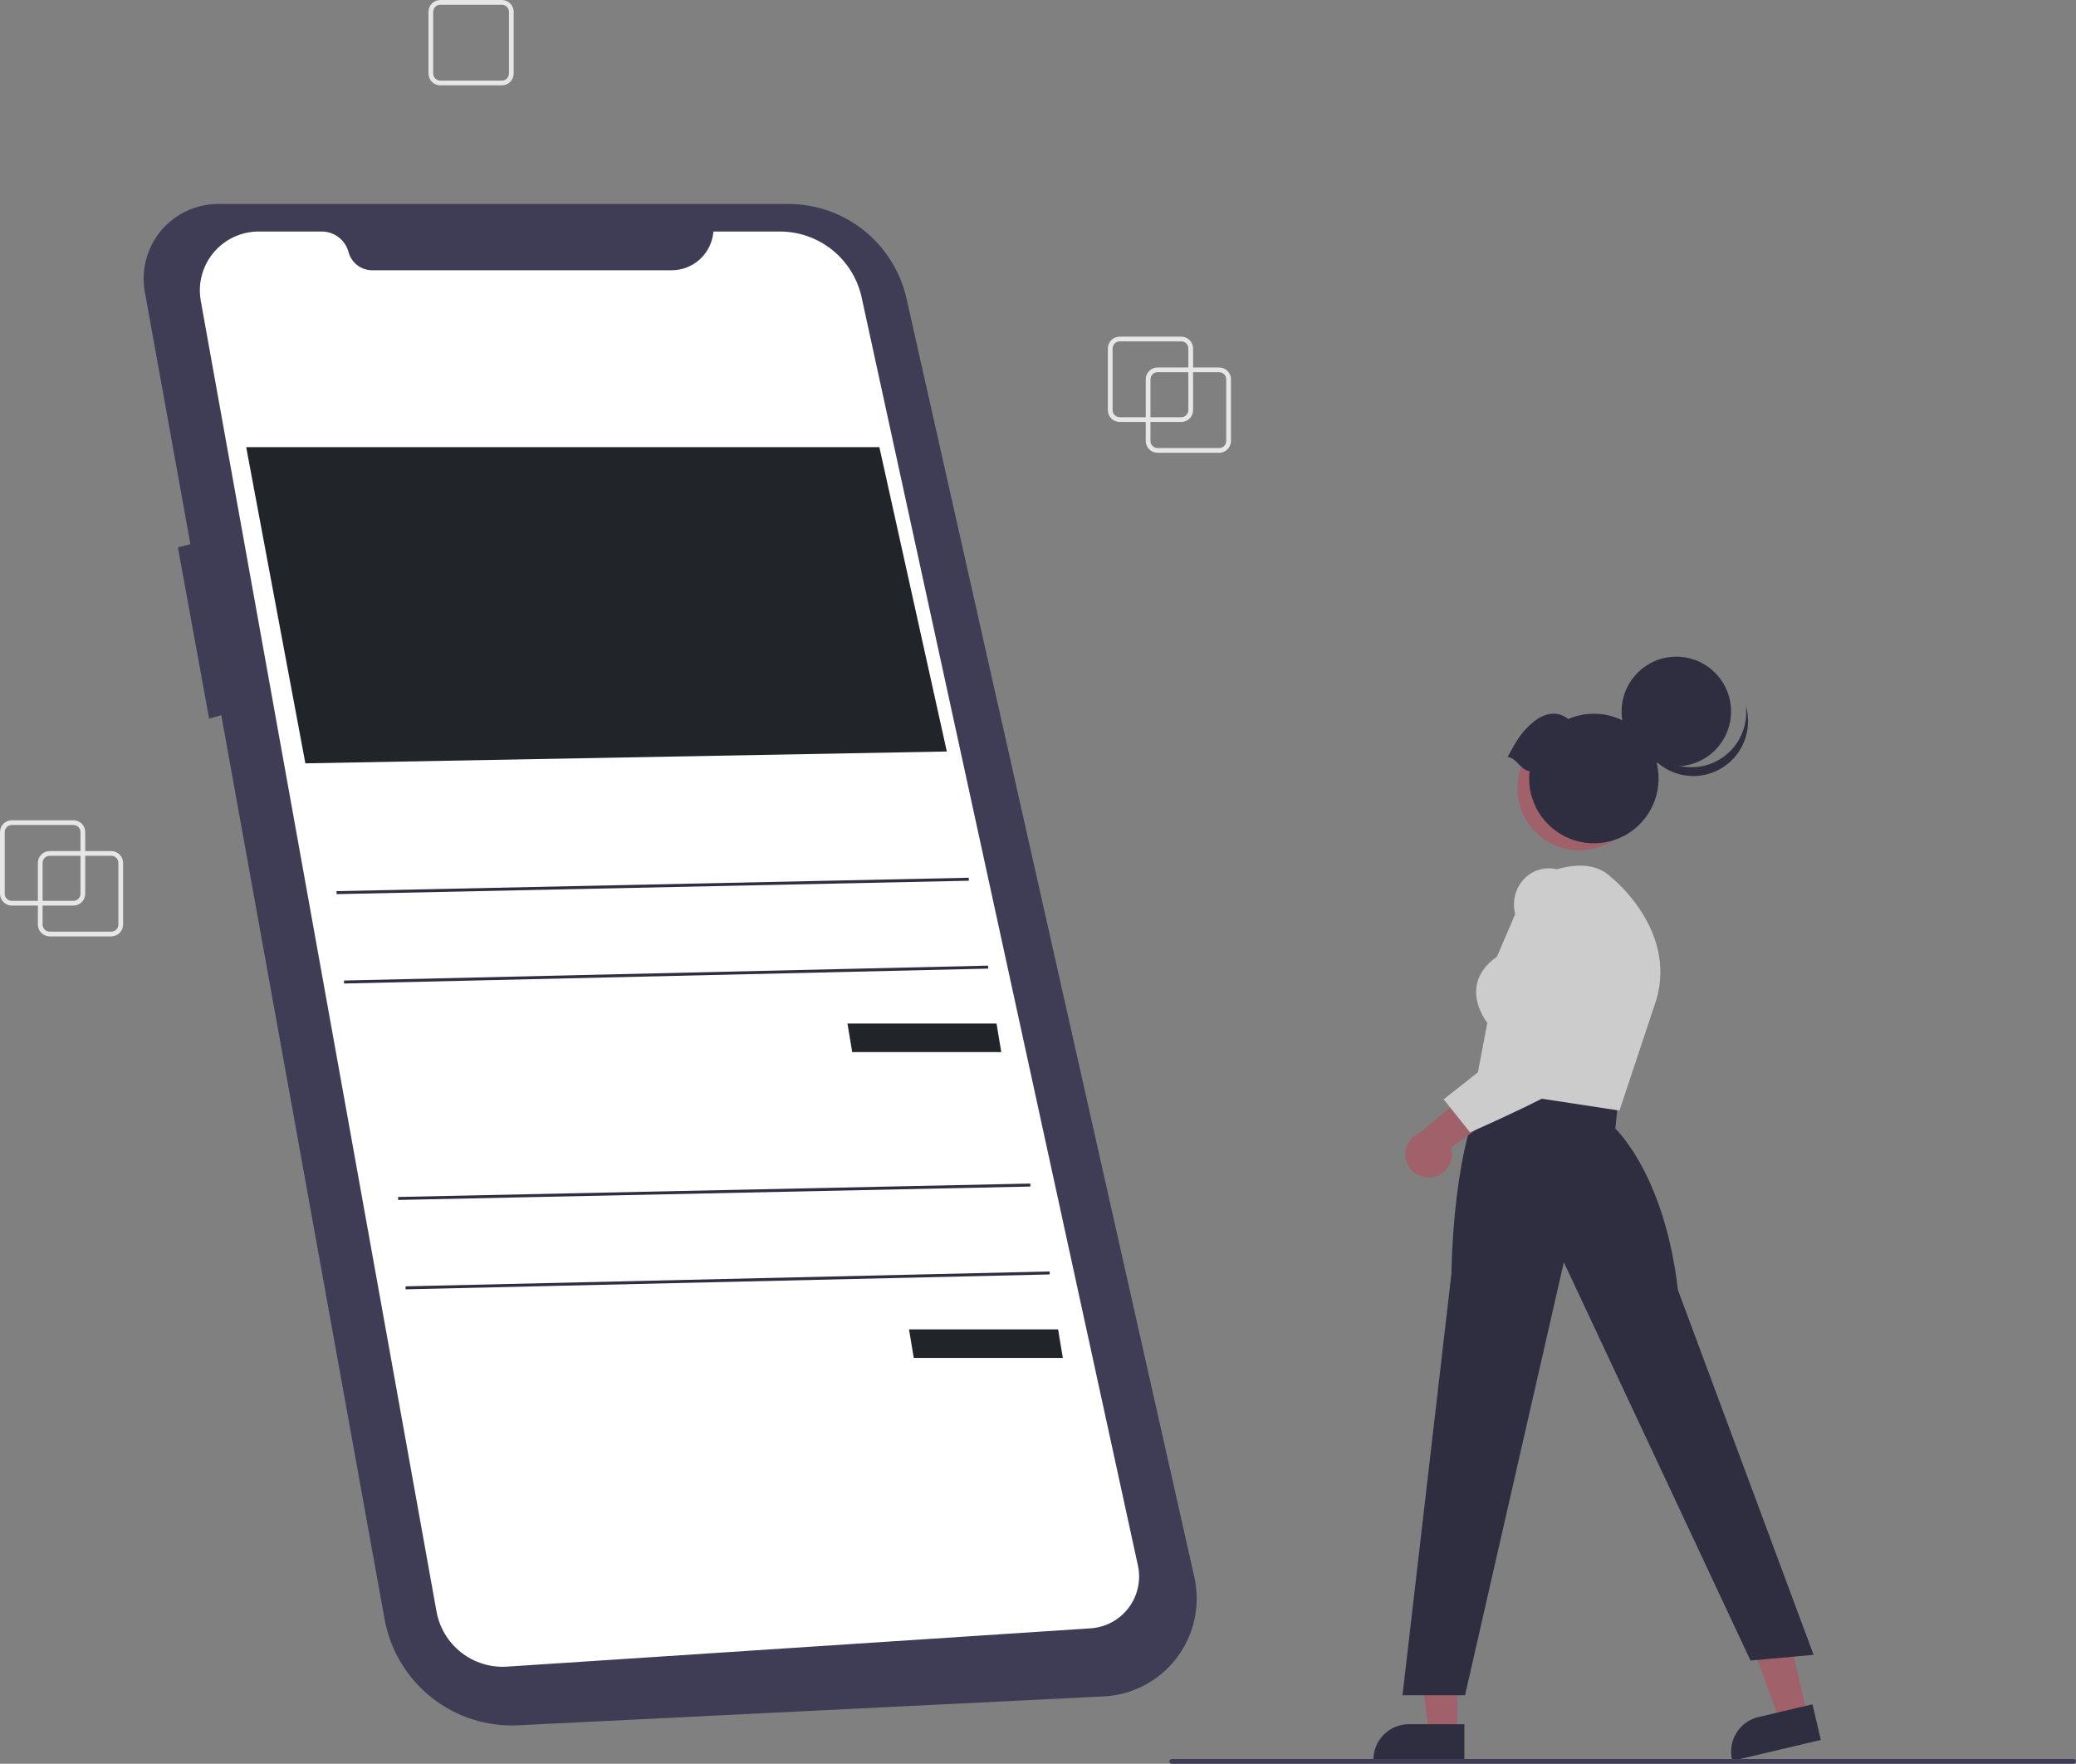
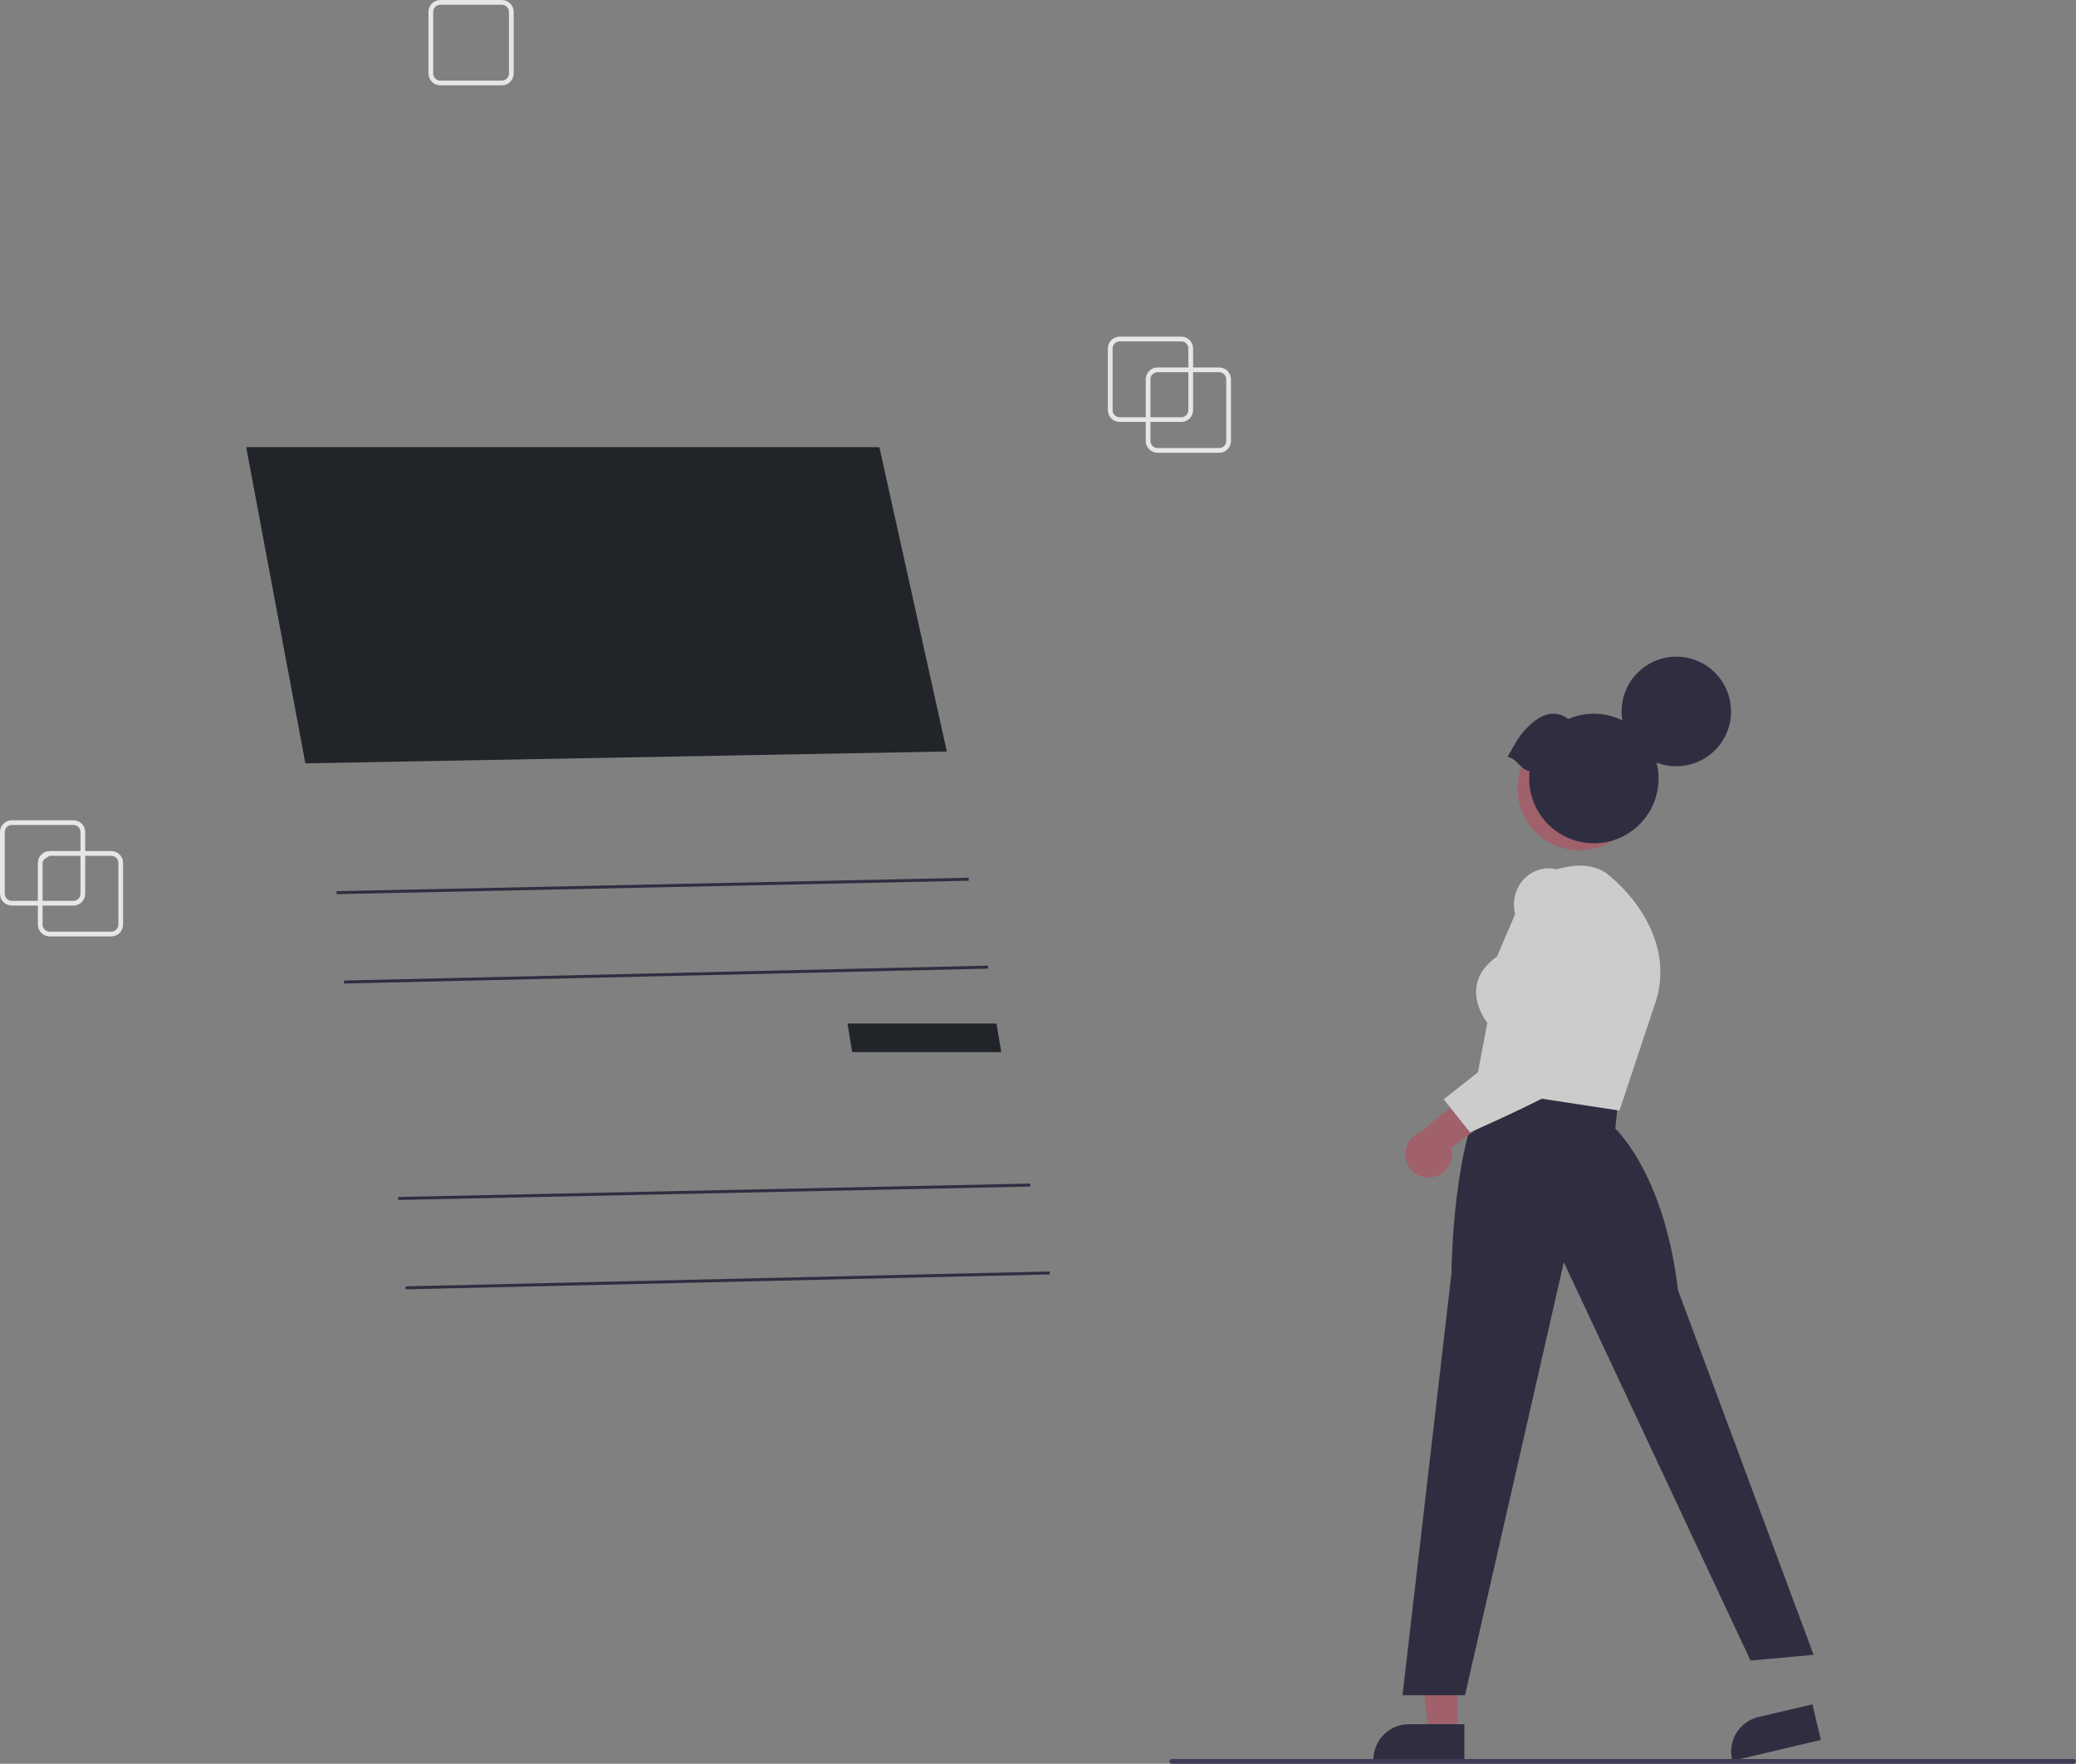
<svg xmlns="http://www.w3.org/2000/svg" width="485" height="412" viewBox="0 0 485 412" fill="none">
  <rect x="0" y="0" width="485" height="412" fill="#808080" stroke="none" />
  <g clip-path="url(#clip0_1176_124)">
    <path d="M284.815 105.769H270.436C269.703 105.768 269 105.476 268.482 104.957C267.963 104.438 267.672 103.734 267.671 103V88.602C267.672 87.868 267.963 87.164 268.482 86.645C269 86.126 269.703 85.834 270.436 85.833H284.815C285.548 85.834 286.251 86.126 286.769 86.645C287.288 87.164 287.579 87.868 287.58 88.602V103C287.579 103.734 287.288 104.438 286.769 104.957C286.251 105.476 285.548 105.768 284.815 105.769ZM270.436 86.941C269.996 86.941 269.574 87.116 269.263 87.428C268.952 87.739 268.777 88.162 268.777 88.602V103C268.777 103.44 268.952 103.863 269.263 104.174C269.574 104.486 269.996 104.661 270.436 104.661H284.815C285.255 104.661 285.677 104.486 285.988 104.174C286.299 103.863 286.474 103.44 286.474 103V88.602C286.474 88.162 286.299 87.739 285.988 87.428C285.677 87.116 285.255 86.941 284.815 86.941H270.436Z" fill="#E6E6E6" />
    <path d="M117.244 19.936H102.865C102.132 19.935 101.429 19.643 100.911 19.124C100.393 18.605 100.101 17.901 100.1 17.167V2.769C100.101 2.035 100.393 1.331 100.911 0.812C101.429 0.293 102.132 0.001 102.865 0H117.244C117.977 0.001 118.68 0.293 119.199 0.812C119.717 1.331 120.009 2.035 120.01 2.769V17.167C120.009 17.901 119.717 18.605 119.199 19.124C118.68 19.643 117.977 19.935 117.244 19.936ZM102.865 1.108C102.425 1.108 102.004 1.283 101.693 1.595C101.382 1.906 101.207 2.328 101.206 2.769V17.167C101.207 17.607 101.382 18.029 101.693 18.341C102.004 18.652 102.425 18.828 102.865 18.828H117.244C117.684 18.828 118.106 18.652 118.417 18.341C118.728 18.029 118.903 17.607 118.903 17.167V2.769C118.903 2.328 118.728 1.906 118.417 1.595C118.106 1.283 117.684 1.108 117.244 1.108H102.865Z" fill="#E6E6E6" />
    <path d="M275.966 98.57H261.587C260.854 98.569 260.151 98.277 259.633 97.758C259.115 97.239 258.823 96.535 258.822 95.801V81.403C258.823 80.669 259.115 79.966 259.633 79.446C260.151 78.927 260.854 78.635 261.587 78.635H275.966C276.7 78.635 277.402 78.927 277.921 79.446C278.439 79.966 278.731 80.669 278.732 81.403V95.801C278.731 96.535 278.439 97.239 277.921 97.758C277.402 98.277 276.7 98.569 275.966 98.57ZM261.587 79.742C261.148 79.743 260.726 79.918 260.415 80.229C260.104 80.541 259.929 80.963 259.928 81.403V95.801C259.929 96.242 260.104 96.664 260.415 96.975C260.726 97.287 261.148 97.462 261.587 97.463H275.966C276.406 97.462 276.828 97.287 277.139 96.975C277.45 96.664 277.625 96.242 277.626 95.801V81.403C277.625 80.963 277.45 80.541 277.139 80.229C276.828 79.918 276.406 79.743 275.966 79.742H261.587Z" fill="#E6E6E6" />
-     <path d="M25.993 218.737H11.614C10.881 218.736 10.178 218.444 9.659 217.925C9.141 217.406 8.849 216.702 8.849 215.968V201.57C8.849 200.836 9.141 200.132 9.659 199.613C10.178 199.094 10.881 198.802 11.614 198.801H25.993C26.726 198.802 27.429 199.094 27.947 199.613C28.466 200.132 28.757 200.836 28.758 201.57V215.968C28.757 216.702 28.466 217.406 27.947 217.925C27.429 218.444 26.726 218.736 25.993 218.737ZM11.614 199.909C11.174 199.909 10.752 200.084 10.441 200.396C10.13 200.707 9.955 201.129 9.955 201.57V215.968C9.955 216.408 10.13 216.83 10.441 217.142C10.752 217.453 11.174 217.629 11.614 217.629H25.993C26.433 217.629 26.854 217.453 27.166 217.142C27.477 216.83 27.651 216.408 27.652 215.968V201.57C27.651 201.129 27.477 200.707 27.166 200.396C26.854 200.084 26.433 199.909 25.993 199.909H11.614Z" fill="#E6E6E6" />
+     <path d="M25.993 218.737H11.614C10.881 218.736 10.178 218.444 9.659 217.925C9.141 217.406 8.849 216.702 8.849 215.968V201.57C8.849 200.836 9.141 200.132 9.659 199.613C10.178 199.094 10.881 198.802 11.614 198.801H25.993C26.726 198.802 27.429 199.094 27.947 199.613C28.466 200.132 28.757 200.836 28.758 201.57V215.968C28.757 216.702 28.466 217.406 27.947 217.925C27.429 218.444 26.726 218.736 25.993 218.737ZM11.614 199.909C10.13 200.707 9.955 201.129 9.955 201.57V215.968C9.955 216.408 10.13 216.83 10.441 217.142C10.752 217.453 11.174 217.629 11.614 217.629H25.993C26.433 217.629 26.854 217.453 27.166 217.142C27.477 216.83 27.651 216.408 27.652 215.968V201.57C27.651 201.129 27.477 200.707 27.166 200.396C26.854 200.084 26.433 199.909 25.993 199.909H11.614Z" fill="#E6E6E6" />
    <path d="M17.144 211.538H2.765C2.032 211.537 1.329 211.245 0.811 210.726C0.292 210.207 0.001 209.503 0 208.769V194.371C0.001 193.637 0.292 192.933 0.811 192.414C1.329 191.895 2.032 191.603 2.765 191.602H17.144C17.877 191.603 18.58 191.895 19.099 192.414C19.617 192.933 19.909 193.637 19.909 194.371V208.769C19.909 209.503 19.617 210.207 19.099 210.726C18.58 211.245 17.877 211.537 17.144 211.538ZM2.765 192.71C2.325 192.71 1.904 192.885 1.593 193.197C1.282 193.508 1.107 193.93 1.106 194.371V208.769C1.107 209.209 1.282 209.631 1.593 209.943C1.904 210.254 2.325 210.43 2.765 210.43H17.144C17.584 210.43 18.006 210.254 18.317 209.943C18.628 209.631 18.803 209.209 18.803 208.769V194.371C18.803 193.93 18.628 193.508 18.317 193.197C18.006 192.885 17.584 192.71 17.144 192.71H2.765Z" fill="#E6E6E6" />
-     <path d="M51.117 47.645H184.187C190.608 47.645 196.838 49.833 201.854 53.848C206.869 57.864 210.37 63.468 211.782 69.741L279.02 368.367C279.753 371.624 279.766 375.003 279.058 378.266C278.349 381.528 276.937 384.596 274.919 387.255C272.901 389.913 270.327 392.097 267.377 393.654C264.427 395.211 261.172 396.103 257.842 396.267L121.045 403.016C113.72 403.377 106.514 401.058 100.772 396.49C95.029 391.922 91.142 385.418 89.837 378.192L51.696 167.06L48.858 167.872L41.56 127.854L44.481 127.123L33.834 68.188C33.379 65.664 33.484 63.07 34.144 60.591C34.804 58.113 36.002 55.81 37.653 53.849C39.303 51.887 41.366 50.313 43.693 49.241C46.02 48.169 48.555 47.624 51.117 47.645Z" fill="#3F3D56" />
-     <path d="M166.668 54.083H182.202C186.662 54.083 190.989 55.61 194.463 58.412C197.938 61.213 200.351 65.121 201.301 69.485L265.84 365.675C266.212 367.38 266.211 369.145 265.839 370.851C265.467 372.556 264.731 374.16 263.683 375.555C262.635 376.949 261.298 378.101 259.765 378.931C258.231 379.761 256.537 380.249 254.798 380.363L118.443 389.312C114.597 389.564 110.792 388.39 107.755 386.012C104.718 383.634 102.661 380.22 101.978 376.422L46.907 70.28C46.55 68.299 46.632 66.263 47.147 64.317C47.663 62.371 48.598 60.561 49.887 59.017C51.177 57.472 52.79 56.23 54.611 55.377C56.433 54.524 58.419 54.083 60.43 54.083H75.165C76.592 54.083 77.978 54.553 79.11 55.422C80.242 56.291 81.056 57.509 81.427 58.888C81.755 60.105 82.474 61.181 83.473 61.947C84.472 62.714 85.696 63.13 86.955 63.13H156.911C159.377 63.13 161.751 62.198 163.56 60.521C165.369 58.843 166.479 56.544 166.668 54.083Z" fill="white" />
    <path d="M57.516 104.443H205.441L221.2 175.543L71.342 178.312L57.516 104.443Z" fill="#212529" />
    <path d="M197.988 239.09H232.813L233.92 245.765H199.094L197.988 239.09Z" fill="#212529" />
    <path d="M226.323 205.034L78.626 208.166L78.641 208.862L226.338 205.73L226.323 205.034Z" fill="#2F2E41" />
    <path d="M230.84 225.565L80.362 229.045L80.379 229.741L230.856 226.261L230.84 225.565Z" fill="#2F2E41" />
-     <path d="M212.367 310.525H247.192L248.298 317.201H213.473L212.367 310.525Z" fill="#212529" />
    <path d="M240.702 276.47L93.005 279.602L93.019 280.298L240.717 277.166L240.702 276.47Z" fill="#2F2E41" />
    <path d="M245.219 297.001L94.742 300.48L94.758 301.176L245.235 297.697L245.219 297.001Z" fill="#2F2E41" />
    <path d="M340.429 404.916L333.839 404.915L330.705 379.466L340.43 379.466L340.429 404.916Z" fill="#A0616A" />
    <path d="M342.109 411.312L320.862 411.311V411.042C320.862 408.845 321.734 406.739 323.284 405.186C324.835 403.634 326.939 402.761 329.132 402.761L342.11 402.761L342.109 411.312Z" fill="#2F2E41" />
-     <path d="M422.287 400.595L415.874 402.108L406.996 378.055L416.462 375.823L422.287 400.595Z" fill="#A0616A" />
    <path d="M425.387 406.435L404.706 411.312L404.644 411.05C404.142 408.912 404.508 406.662 405.662 404.794C406.816 402.927 408.664 401.595 410.798 401.091L423.43 398.113L425.387 406.435Z" fill="#2F2E41" />
    <path d="M339.082 297.574C339.095 296.248 339.487 264.949 348.055 253.114L348.182 252.94L378.041 257.064L377.374 263.634C378.687 264.913 389.018 275.722 392.001 301.319L423.695 386.552L408.961 387.893L365.345 294.851L342.264 395.988H327.657L339.082 297.574Z" fill="#2F2E41" />
    <path d="M344.557 254.269L347.476 238.925C346.905 238.188 344.373 234.652 344.936 230.506C345.304 227.801 346.917 225.429 349.73 223.454L357.296 205.778L357.398 205.718C357.907 205.418 369.953 198.443 376.52 205.023C376.684 205.151 392.853 218.002 386.36 235.339L378.345 259.42L344.557 254.269Z" fill="#CCCCCC" />
    <path d="M334.402 275.028C335.189 274.938 335.947 274.676 336.622 274.261C337.297 273.846 337.873 273.288 338.309 272.626C338.746 271.963 339.032 271.214 339.148 270.429C339.263 269.644 339.206 268.844 338.979 268.084L354.603 256.812L345.25 253.25L331.847 264.5C330.597 264.966 329.561 265.875 328.936 267.054C328.311 268.234 328.139 269.602 328.454 270.9C328.769 272.198 329.549 273.335 330.645 274.096C331.741 274.856 333.078 275.188 334.402 275.028Z" fill="#A0616A" />
    <path d="M337.273 256.794L361.126 237.977L354.035 213.717C353.701 212.568 353.606 211.363 353.757 210.176C353.909 208.989 354.302 207.846 354.914 206.819C355.48 205.85 356.242 205.01 357.151 204.352C358.06 203.695 359.096 203.236 360.193 203.003C364.276 202.138 367.983 204.427 371.208 209.809L371.233 209.857C371.766 211.163 384.192 241.921 374.704 248.498C365.423 254.932 343.9 264.298 343.684 264.393L343.431 264.502L337.273 256.794Z" fill="#CCCCCC" />
    <path d="M368.975 198.626C376.955 198.626 383.424 192.148 383.424 184.157C383.424 176.167 376.955 169.689 368.975 169.689C360.994 169.689 354.525 176.167 354.525 184.157C354.525 192.148 360.994 198.626 368.975 198.626Z" fill="#A0616A" />
    <path d="M391.628 178.992C398.688 178.992 404.411 173.262 404.411 166.192C404.411 159.123 398.688 153.393 391.628 153.393C384.568 153.393 378.845 159.123 378.845 166.192C378.845 173.262 384.568 178.992 391.628 178.992Z" fill="#2F2E41" />
-     <path d="M402.654 176.791C401 177.989 399.083 178.772 397.064 179.076C395.045 179.379 392.983 179.194 391.05 178.536C389.118 177.878 387.37 176.766 385.955 175.293C384.539 173.82 383.496 172.03 382.914 170.07C383.134 171.826 383.716 173.517 384.622 175.036C385.528 176.555 386.739 177.87 388.178 178.897C389.617 179.924 391.253 180.641 392.983 181.003C394.712 181.365 396.498 181.364 398.228 181C399.957 180.636 401.592 179.917 403.03 178.888C404.468 177.859 405.677 176.543 406.581 175.023C407.486 173.503 408.065 171.811 408.284 170.055C408.502 168.299 408.354 166.517 407.85 164.821C408.137 167.1 407.805 169.413 406.891 171.52C405.977 173.626 404.513 175.447 402.654 176.791Z" fill="#2F2E41" />
    <path d="M352.207 176.806C354.438 172.805 355.292 171.134 358.169 168.701C360.714 166.55 363.844 165.918 366.368 167.957C369.355 166.665 372.677 166.372 375.843 167.121C379.009 167.871 381.849 169.623 383.941 172.118C386.034 174.612 387.266 177.716 387.457 180.968C387.647 184.22 386.785 187.446 384.998 190.168C383.211 192.89 380.594 194.962 377.538 196.077C374.481 197.192 371.146 197.289 368.03 196.355C364.913 195.421 362.181 193.506 360.238 190.893C358.295 188.28 357.246 185.109 357.246 181.852C357.249 181.28 357.283 180.708 357.349 180.14C355.155 179.832 354.401 177.114 352.207 176.806Z" fill="#2F2E41" />
    <path d="M484.447 412H273.739C273.592 412 273.452 411.942 273.348 411.838C273.244 411.734 273.186 411.593 273.186 411.446C273.186 411.299 273.244 411.159 273.348 411.055C273.452 410.951 273.592 410.893 273.739 410.893H484.447C484.594 410.893 484.734 410.951 484.838 411.055C484.942 411.159 485 411.299 485 411.446C485 411.593 484.942 411.734 484.838 411.838C484.734 411.942 484.594 412 484.447 412Z" fill="#3F3D56" />
  </g>
  <defs>
    <clipPath id="clip0_1176_124">
      <rect width="485" height="412" fill="white" />
    </clipPath>
  </defs>
</svg>